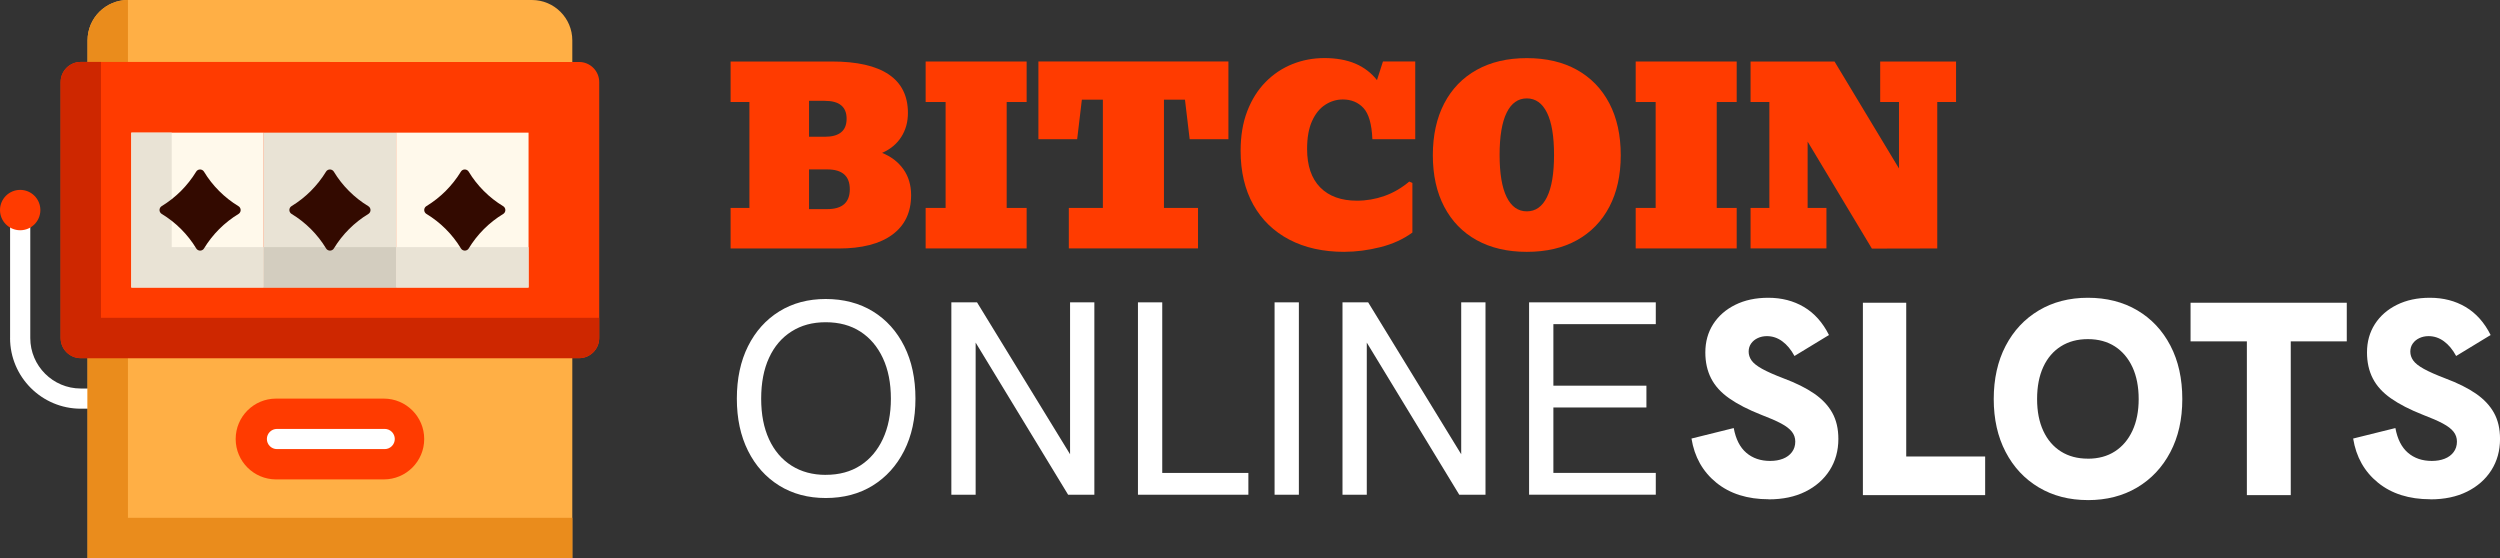
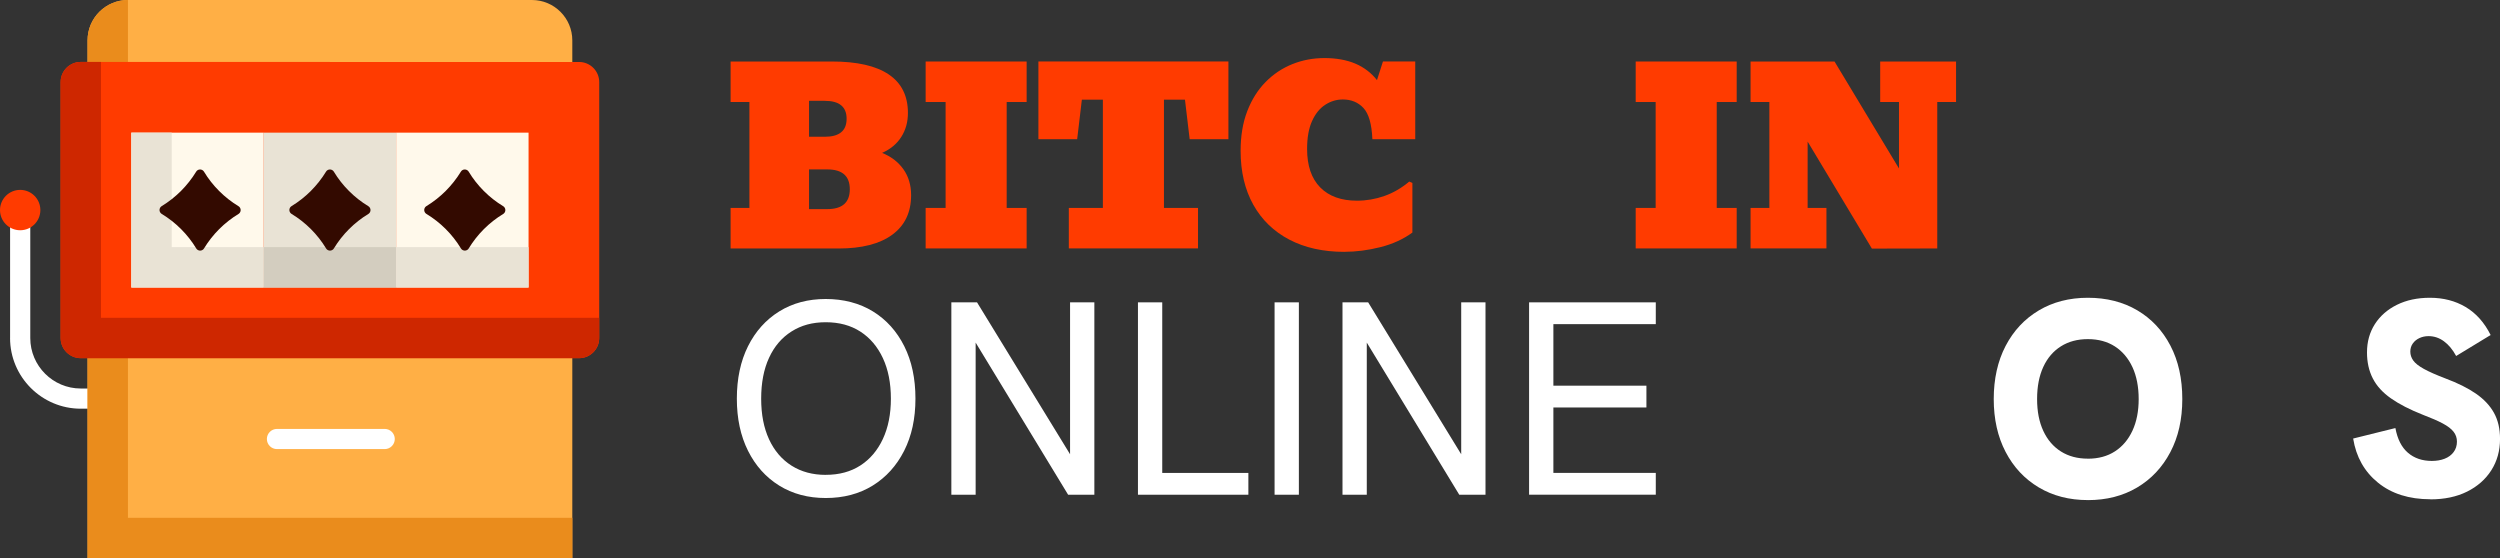
<svg xmlns="http://www.w3.org/2000/svg" id="Layer_2" data-name="Layer 2" viewBox="0 0 760.47 169.79">
  <rect x="0" y="0" width="760.47" height="169.79" fill="#333333" stroke="none" />
  <defs>
    <style>
      .cls-1 {
        fill: #e9e3d5;
      }

      .cls-1, .cls-2, .cls-3, .cls-4, .cls-5, .cls-6, .cls-7, .cls-8, .cls-9 {
        stroke-width: 0px;
      }

      .cls-2 {
        fill: #ea8c1c;
      }

      .cls-3 {
        fill: #ce2700;
      }

      .cls-4 {
        fill: #ff3b00;
      }

      .cls-5 {
        fill: #fff;
      }

      .cls-6 {
        fill: #fff9eb;
      }

      .cls-7 {
        fill: #d3cdbf;
      }

      .cls-8 {
        fill: #ffaf45;
      }

      .cls-9 {
        fill: #330a00;
      }
    </style>
  </defs>
  <g id="Layer_7" data-name="Layer 7">
    <g>
      <g>
        <path class="cls-4" d="m222.24,75.57v-12.32h5.72V31.03h-5.72v-12.32h30.83c7.62,0,13.38,1.31,17.27,3.93s5.84,6.53,5.84,11.72c0,2.74-.67,5.17-2.02,7.29-1.35,2.12-3.29,3.74-5.84,4.86,2.74,1.1,4.89,2.75,6.47,4.95,1.57,2.2,2.36,4.84,2.36,7.91,0,5.22-1.91,9.22-5.72,12.02-3.81,2.8-9.26,4.2-16.36,4.2h-32.83Zm28.65-44.9h-4.79v10.93h4.79c4.43,0,6.64-1.82,6.64-5.47s-2.22-5.46-6.64-5.46Zm-4.79,32.94h5.54c4.57,0,6.86-2.01,6.86-6.04s-2.29-6.04-6.86-6.04h-5.54v12.07Z" />
        <path class="cls-4" d="m281.57,75.57v-12.32h6.07V31.03h-6.07v-12.32h30.72v12.32h-6.07v32.22h6.07v12.32h-30.72Z" />
        <path class="cls-4" d="m325.12,75.57v-12.32h10.36V30.31h-6.39l-1.43,12.04h-11.79v-23.65h57.8v23.65h-11.79l-1.43-12.04h-6.39v32.94h10.36v12.32h-39.3Z" />
        <path class="cls-4" d="m408.96,76.61c-6.45,0-12.04-1.24-16.77-3.72-4.73-2.48-8.38-6.01-10.95-10.61-2.57-4.6-3.86-10.06-3.86-16.4,0-4.55.67-8.57,2.02-12.07,1.35-3.5,3.2-6.45,5.57-8.86,2.37-2.41,5.09-4.22,8.16-5.45,3.07-1.23,6.33-1.84,9.79-1.84s6.75.57,9.4,1.71c2.64,1.14,4.82,2.81,6.54,5l1.82-5.68h9.82v23.65h-13.04c-.19-4.57-1.09-7.73-2.7-9.47-1.61-1.74-3.71-2.61-6.3-2.61-1.91,0-3.69.54-5.34,1.61-1.66,1.07-2.99,2.71-4,4.93-1.01,2.22-1.52,5.05-1.52,8.5,0,5.1,1.33,9,3.98,11.7,2.66,2.7,6.39,4.05,11.2,4.05,2.83,0,5.61-.48,8.32-1.43,2.71-.95,5.24-2.42,7.57-4.39l.96.43v15.08c-2.76,2.02-6.02,3.51-9.77,4.45-3.75.94-7.39,1.41-10.91,1.41Z" />
-         <path class="cls-4" d="m464.44,76.61c-5.88,0-10.96-1.19-15.24-3.55s-7.57-5.76-9.88-10.16c-2.31-4.4-3.47-9.63-3.47-15.68s1.16-11.35,3.47-15.77c2.31-4.42,5.6-7.82,9.88-10.2s9.35-3.57,15.24-3.57,10.99,1.19,15.25,3.57c4.26,2.38,7.55,5.78,9.86,10.2,2.31,4.42,3.46,9.68,3.46,15.77s-1.16,11.28-3.46,15.68c-2.31,4.41-5.6,7.79-9.86,10.16-4.26,2.37-9.35,3.55-15.25,3.55Zm0-12.32c2.67,0,4.72-1.45,6.14-4.36,1.43-2.9,2.14-7.18,2.14-12.82s-.71-9.92-2.14-12.82c-1.43-2.9-3.48-4.36-6.14-4.36s-4.72,1.45-6.14,4.36c-1.43,2.91-2.14,7.18-2.14,12.82s.71,9.92,2.14,12.82c1.43,2.91,3.48,4.36,6.14,4.36Z" />
        <path class="cls-4" d="m497.56,75.57v-12.32h6.07V31.03h-6.07v-12.32h30.72v12.32h-6.07v32.22h6.07v12.32h-30.72Z" />
        <path class="cls-4" d="m569.4,75.61l-19.54-32.54v20.18h5.72v12.32h-23.08v-12.32h5.72V31.03h-5.72v-12.32h25.54l19.61,32.54v-20.22h-5.72v-12.32h23.08v12.32h-5.72v44.55l-19.9.04Z" />
      </g>
      <g>
        <path class="cls-5" d="m251.18,151.49c-5.37,0-10.09-1.26-14.15-3.78-4.06-2.52-7.22-6.04-9.49-10.58s-3.4-9.82-3.4-15.87,1.13-11.42,3.4-15.95c2.27-4.53,5.43-8.06,9.49-10.58,4.06-2.52,8.77-3.78,14.15-3.78s10.27,1.26,14.36,3.78c4.09,2.52,7.26,6.05,9.53,10.58,2.27,4.53,3.4,9.85,3.4,15.95s-1.15,11.34-3.44,15.87c-2.3,4.53-5.49,8.06-9.57,10.58-4.09,2.52-8.85,3.78-14.27,3.78Zm0-7.05c4.09,0,7.6-.95,10.54-2.85,2.94-1.9,5.22-4.59,6.84-8.06,1.62-3.47,2.44-7.56,2.44-12.26s-.81-8.87-2.44-12.34c-1.62-3.47-3.9-6.16-6.84-8.06-2.94-1.9-6.45-2.85-10.54-2.85s-7.45.94-10.41,2.81c-2.97,1.88-5.25,4.55-6.84,8.02-1.6,3.47-2.39,7.61-2.39,12.43s.8,8.87,2.39,12.34c1.6,3.47,3.88,6.14,6.84,8.02,2.97,1.88,6.44,2.81,10.41,2.81Z" />
        <path class="cls-5" d="m289.39,150.49v-58.52h7.81l29.98,48.95h-1.68v-48.95h7.39v58.52h-7.98l-29.81-49.04h1.68v49.04h-7.39Z" />
        <path class="cls-5" d="m346.15,150.49v-58.52h7.39v51.89h26.2v6.63h-33.59Z" />
        <path class="cls-5" d="m387.71,150.49v-58.52h7.39v58.52h-7.39Z" />
        <path class="cls-5" d="m408.37,150.49v-58.52h7.81l29.98,48.95h-1.68v-48.95h7.39v58.52h-7.98l-29.81-49.04h1.68v49.04h-7.39Z" />
        <path class="cls-5" d="m465.13,150.49v-58.52h38.54v6.63h-31.15v18.72h28.3v6.63h-28.3v19.9h31.15v6.63h-38.54Z" />
      </g>
      <g>
-         <path class="cls-5" d="m538.04,151.87c-6.49,0-11.81-1.68-15.95-5.04-4.14-3.36-6.66-7.84-7.56-13.43l12.85-3.19c.62,3.36,1.89,5.87,3.82,7.52,1.93,1.65,4.35,2.48,7.26,2.48,1.46,0,2.76-.22,3.9-.67,1.15-.45,2.06-1.12,2.73-2.02.67-.89,1.01-1.96,1.01-3.19,0-1.12-.34-2.11-1.01-2.98-.67-.87-1.76-1.71-3.27-2.52-1.51-.81-3.53-1.69-6.04-2.64-3.98-1.57-7.22-3.23-9.74-5-2.52-1.76-4.37-3.79-5.54-6.09-1.18-2.29-1.76-4.93-1.76-7.89,0-3.25.8-6.11,2.39-8.61,1.6-2.49,3.83-4.45,6.72-5.88,2.88-1.43,6.23-2.14,10.03-2.14,4.09,0,7.71.94,10.87,2.81,3.16,1.88,5.7,4.72,7.6,8.52l-10.49,6.38c-1.06-1.96-2.31-3.45-3.74-4.49-1.43-1.04-2.98-1.55-4.66-1.55-1.01,0-1.93.2-2.77.59s-1.51.94-2.01,1.64c-.5.7-.76,1.53-.76,2.48s.29,1.85.88,2.69c.59.84,1.66,1.69,3.23,2.56,1.57.87,3.75,1.83,6.55,2.9,3.75,1.4,6.84,2.94,9.28,4.62,2.43,1.68,4.27,3.63,5.5,5.84,1.23,2.21,1.85,4.86,1.85,7.94,0,3.58-.88,6.76-2.64,9.53s-4.23,4.94-7.39,6.51c-3.16,1.57-6.87,2.35-11.13,2.35Z" />
-         <path class="cls-5" d="m566.67,150.61v-58.52h13.18v46.77h24.01v11.75h-37.2Z" />
        <path class="cls-5" d="m635.11,152.12c-5.66,0-10.64-1.29-14.95-3.86-4.31-2.57-7.67-6.17-10.08-10.79-2.41-4.62-3.61-9.98-3.61-16.08s1.2-11.55,3.61-16.16c2.41-4.62,5.76-8.21,10.08-10.79,4.31-2.57,9.29-3.86,14.95-3.86s10.72,1.27,15.03,3.82c4.31,2.55,7.67,6.13,10.08,10.75,2.41,4.62,3.61,10.03,3.61,16.25s-1.22,11.55-3.65,16.16-5.81,8.2-10.12,10.75c-4.31,2.55-9.29,3.82-14.95,3.82Zm0-12.59c3.19,0,5.93-.74,8.23-2.23,2.29-1.48,4.07-3.58,5.33-6.3,1.26-2.71,1.89-5.92,1.89-9.61s-.63-6.98-1.89-9.7c-1.26-2.71-3.04-4.81-5.33-6.3-2.3-1.48-5.04-2.23-8.23-2.23s-5.87.73-8.19,2.18c-2.32,1.46-4.11,3.54-5.37,6.26-1.26,2.72-1.89,5.98-1.89,9.78s.63,6.98,1.89,9.7c1.26,2.71,3.05,4.8,5.37,6.26,2.32,1.46,5.05,2.18,8.19,2.18Z" />
-         <path class="cls-5" d="m683.47,150.61v-46.77h-17.13v-11.75h47.52v11.75h-17.04v46.77h-13.35Z" />
        <path class="cls-5" d="m739.31,151.87c-6.49,0-11.81-1.68-15.95-5.04-4.14-3.36-6.66-7.84-7.56-13.43l12.85-3.19c.62,3.36,1.89,5.87,3.82,7.52,1.93,1.65,4.35,2.48,7.26,2.48,1.46,0,2.76-.22,3.9-.67,1.15-.45,2.06-1.12,2.73-2.02.67-.89,1.01-1.96,1.01-3.19,0-1.12-.34-2.11-1.01-2.98-.67-.87-1.76-1.71-3.27-2.52-1.51-.81-3.53-1.69-6.04-2.64-3.98-1.57-7.22-3.23-9.74-5-2.52-1.76-4.37-3.79-5.54-6.09-1.18-2.29-1.76-4.93-1.76-7.89,0-3.25.8-6.11,2.39-8.61,1.6-2.49,3.83-4.45,6.72-5.88,2.88-1.43,6.23-2.14,10.03-2.14,4.09,0,7.71.94,10.87,2.81,3.16,1.88,5.7,4.72,7.6,8.52l-10.49,6.38c-1.06-1.96-2.31-3.45-3.74-4.49-1.43-1.04-2.98-1.55-4.66-1.55-1.01,0-1.93.2-2.77.59s-1.51.94-2.01,1.64c-.5.7-.76,1.53-.76,2.48s.29,1.85.88,2.69c.59.84,1.66,1.69,3.23,2.56,1.57.87,3.75,1.83,6.55,2.9,3.75,1.4,6.84,2.94,9.28,4.62,2.43,1.68,4.27,3.63,5.5,5.84,1.23,2.21,1.85,4.86,1.85,7.94,0,3.58-.88,6.76-2.64,9.53s-4.23,4.94-7.39,6.51c-3.16,1.57-6.87,2.35-11.13,2.35Z" />
      </g>
    </g>
    <g>
      <path class="cls-5" d="m3.07,102.82v-35.84h6.14v35.84c0,8.47,6.89,15.36,15.36,15.36h5.63v6.14h-5.63c-11.86,0-21.51-9.65-21.51-21.51Z" />
      <circle class="cls-4" cx="6.14" cy="63.9" r="6.14" />
      <path class="cls-8" d="m174.09,169.79V12.29C174.09,5.5,168.59,0,161.8,0H38.92c-6.79,0-12.29,5.5-12.29,12.29v157.5s147.47,0,147.47,0h0Z" />
      <path class="cls-2" d="m38.92,157.5V0c-6.79,0-12.29,5.5-12.29,12.29v157.5s147.47,0,147.47,0v-12.29s-135.18,0-135.18,0Z" />
      <path class="cls-4" d="m100.36,18.84H24.58c-3.39,0-6.14,2.75-6.14,6.14v77.83c0,3.39,2.75,6.14,6.14,6.14h75.78s75.78,0,75.78,0c3.39,0,6.14-2.75,6.14-6.14V24.99c0-3.39-2.75-6.14-6.14-6.14h-75.78Z" />
      <path class="cls-3" d="m18.43,24.99v77.83c0,3.39,2.75,6.14,6.14,6.14h75.78s75.78,0,75.78,0c3.39,0,6.14-2.75,6.14-6.14v-6.14s-151.56,0-151.56,0V18.84s-6.14,0-6.14,0c-3.39,0-6.14,2.75-6.14,6.14Z" />
      <g>
        <rect class="cls-6" x="120.5" y="40.35" width="40.28" height="47.11" />
        <rect class="cls-6" x="39.94" y="40.35" width="40.28" height="47.11" />
      </g>
      <g>
        <rect class="cls-1" x="80.22" y="40.35" width="40.28" height="47.11" />
        <polygon class="cls-1" points="52.23 75.17 52.23 40.35 39.94 40.35 39.94 87.46 80.22 87.46 80.22 75.17 52.23 75.17" />
      </g>
      <rect class="cls-7" x="80.22" y="75.17" width="40.28" height="12.29" />
      <rect class="cls-1" x="120.5" y="75.17" width="40.28" height="12.29" />
-       <path class="cls-4" d="m116.75,121.25h-32.77c-6.79,0-12.29,5.5-12.29,12.29h0c0,6.79,5.5,12.29,12.29,12.29h32.77c6.79,0,12.29-5.5,12.29-12.29h0c0-6.79-5.5-12.29-12.29-12.29Z" />
      <path class="cls-5" d="m81.18,133.54c0-1.7,1.38-3.07,3.07-3.07h32.77c1.7,0,3.07,1.38,3.07,3.07s-1.38,3.07-3.07,3.07h-32.77c-1.7,0-3.07-1.38-3.07-3.07Z" />
    </g>
    <g id="_1_Diamond" data-name=" 1 Diamond">
      <path class="cls-9" d="m72.54,65.09c.65-.4.86-1.25.46-1.91-.11-.19-.27-.35-.46-.46-2.14-1.3-4.12-2.85-5.88-4.62-1.77-1.77-3.32-3.74-4.61-5.88-.4-.65-1.25-.86-1.91-.47-.19.11-.35.27-.46.46-1.3,2.13-2.86,4.1-4.62,5.87-1.77,1.77-3.74,3.32-5.87,4.62-.65.4-.86,1.25-.46,1.91.12.19.27.35.46.46,2.13,1.29,4.1,2.83,5.87,4.6,1.77,1.77,3.33,3.75,4.63,5.9.4.65,1.25.86,1.91.46.19-.11.35-.27.46-.46,2.61-4.29,6.2-7.88,10.49-10.49h0Z" />
    </g>
    <g id="_1_Diamond-2" data-name=" 1 Diamond">
      <path class="cls-9" d="m112.04,65.09c.65-.4.86-1.25.46-1.91-.11-.19-.27-.35-.46-.46-2.14-1.3-4.12-2.85-5.88-4.62-1.77-1.77-3.32-3.74-4.61-5.88-.4-.65-1.25-.86-1.91-.47-.19.11-.35.27-.46.46-1.3,2.13-2.86,4.1-4.62,5.87-1.77,1.77-3.74,3.32-5.87,4.62-.65.4-.86,1.25-.46,1.91.12.19.27.35.46.46,2.13,1.29,4.1,2.83,5.87,4.6,1.77,1.77,3.33,3.75,4.63,5.9.4.65,1.25.86,1.91.46.19-.11.35-.27.46-.46,2.61-4.29,6.2-7.88,10.49-10.49h0Z" />
    </g>
    <g id="_1_Diamond-3" data-name=" 1 Diamond">
      <path class="cls-9" d="m153.06,65.09c.65-.4.86-1.25.46-1.91-.11-.19-.27-.35-.46-.46-2.14-1.3-4.12-2.85-5.88-4.62-1.77-1.77-3.32-3.74-4.61-5.88-.4-.65-1.25-.86-1.91-.47-.19.11-.35.27-.46.46-1.3,2.13-2.86,4.1-4.62,5.87-1.77,1.77-3.74,3.32-5.87,4.62-.65.4-.86,1.25-.46,1.91.12.19.27.35.46.46,2.13,1.29,4.1,2.83,5.87,4.6,1.77,1.77,3.33,3.75,4.63,5.9.4.65,1.25.86,1.91.46.19-.11.35-.27.46-.46,2.61-4.29,6.2-7.88,10.49-10.49h0Z" />
    </g>
  </g>
</svg>